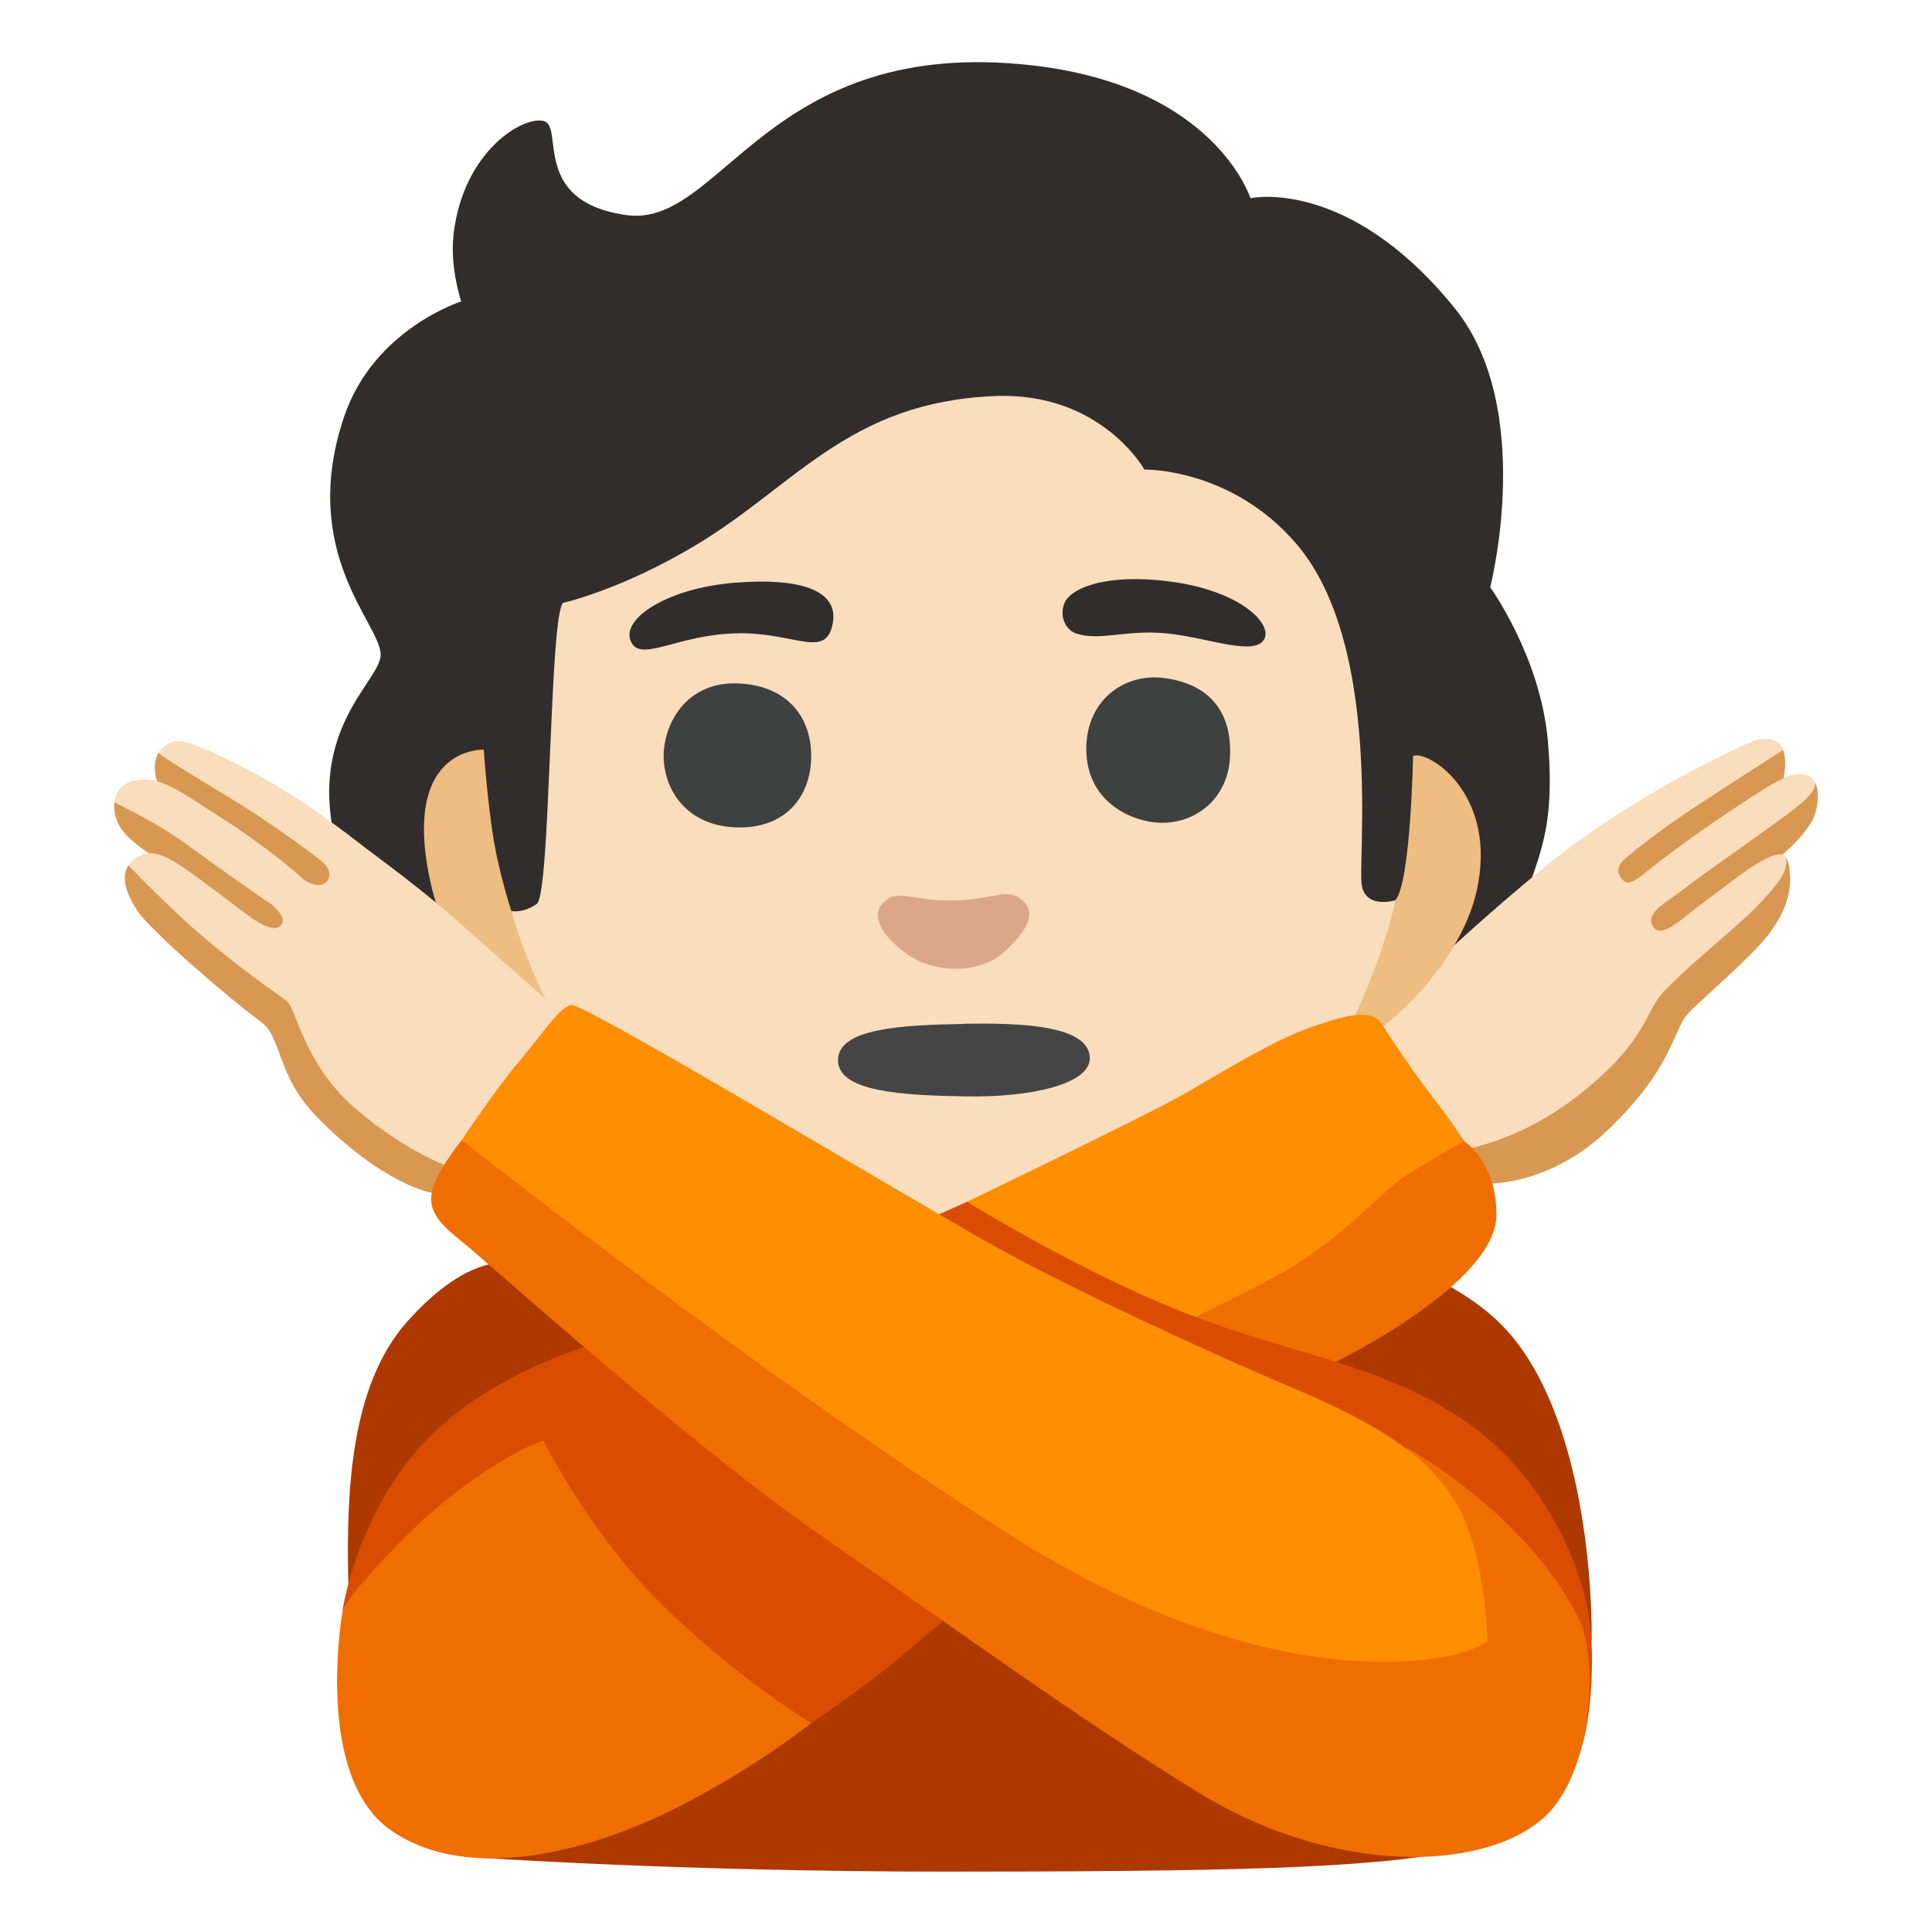
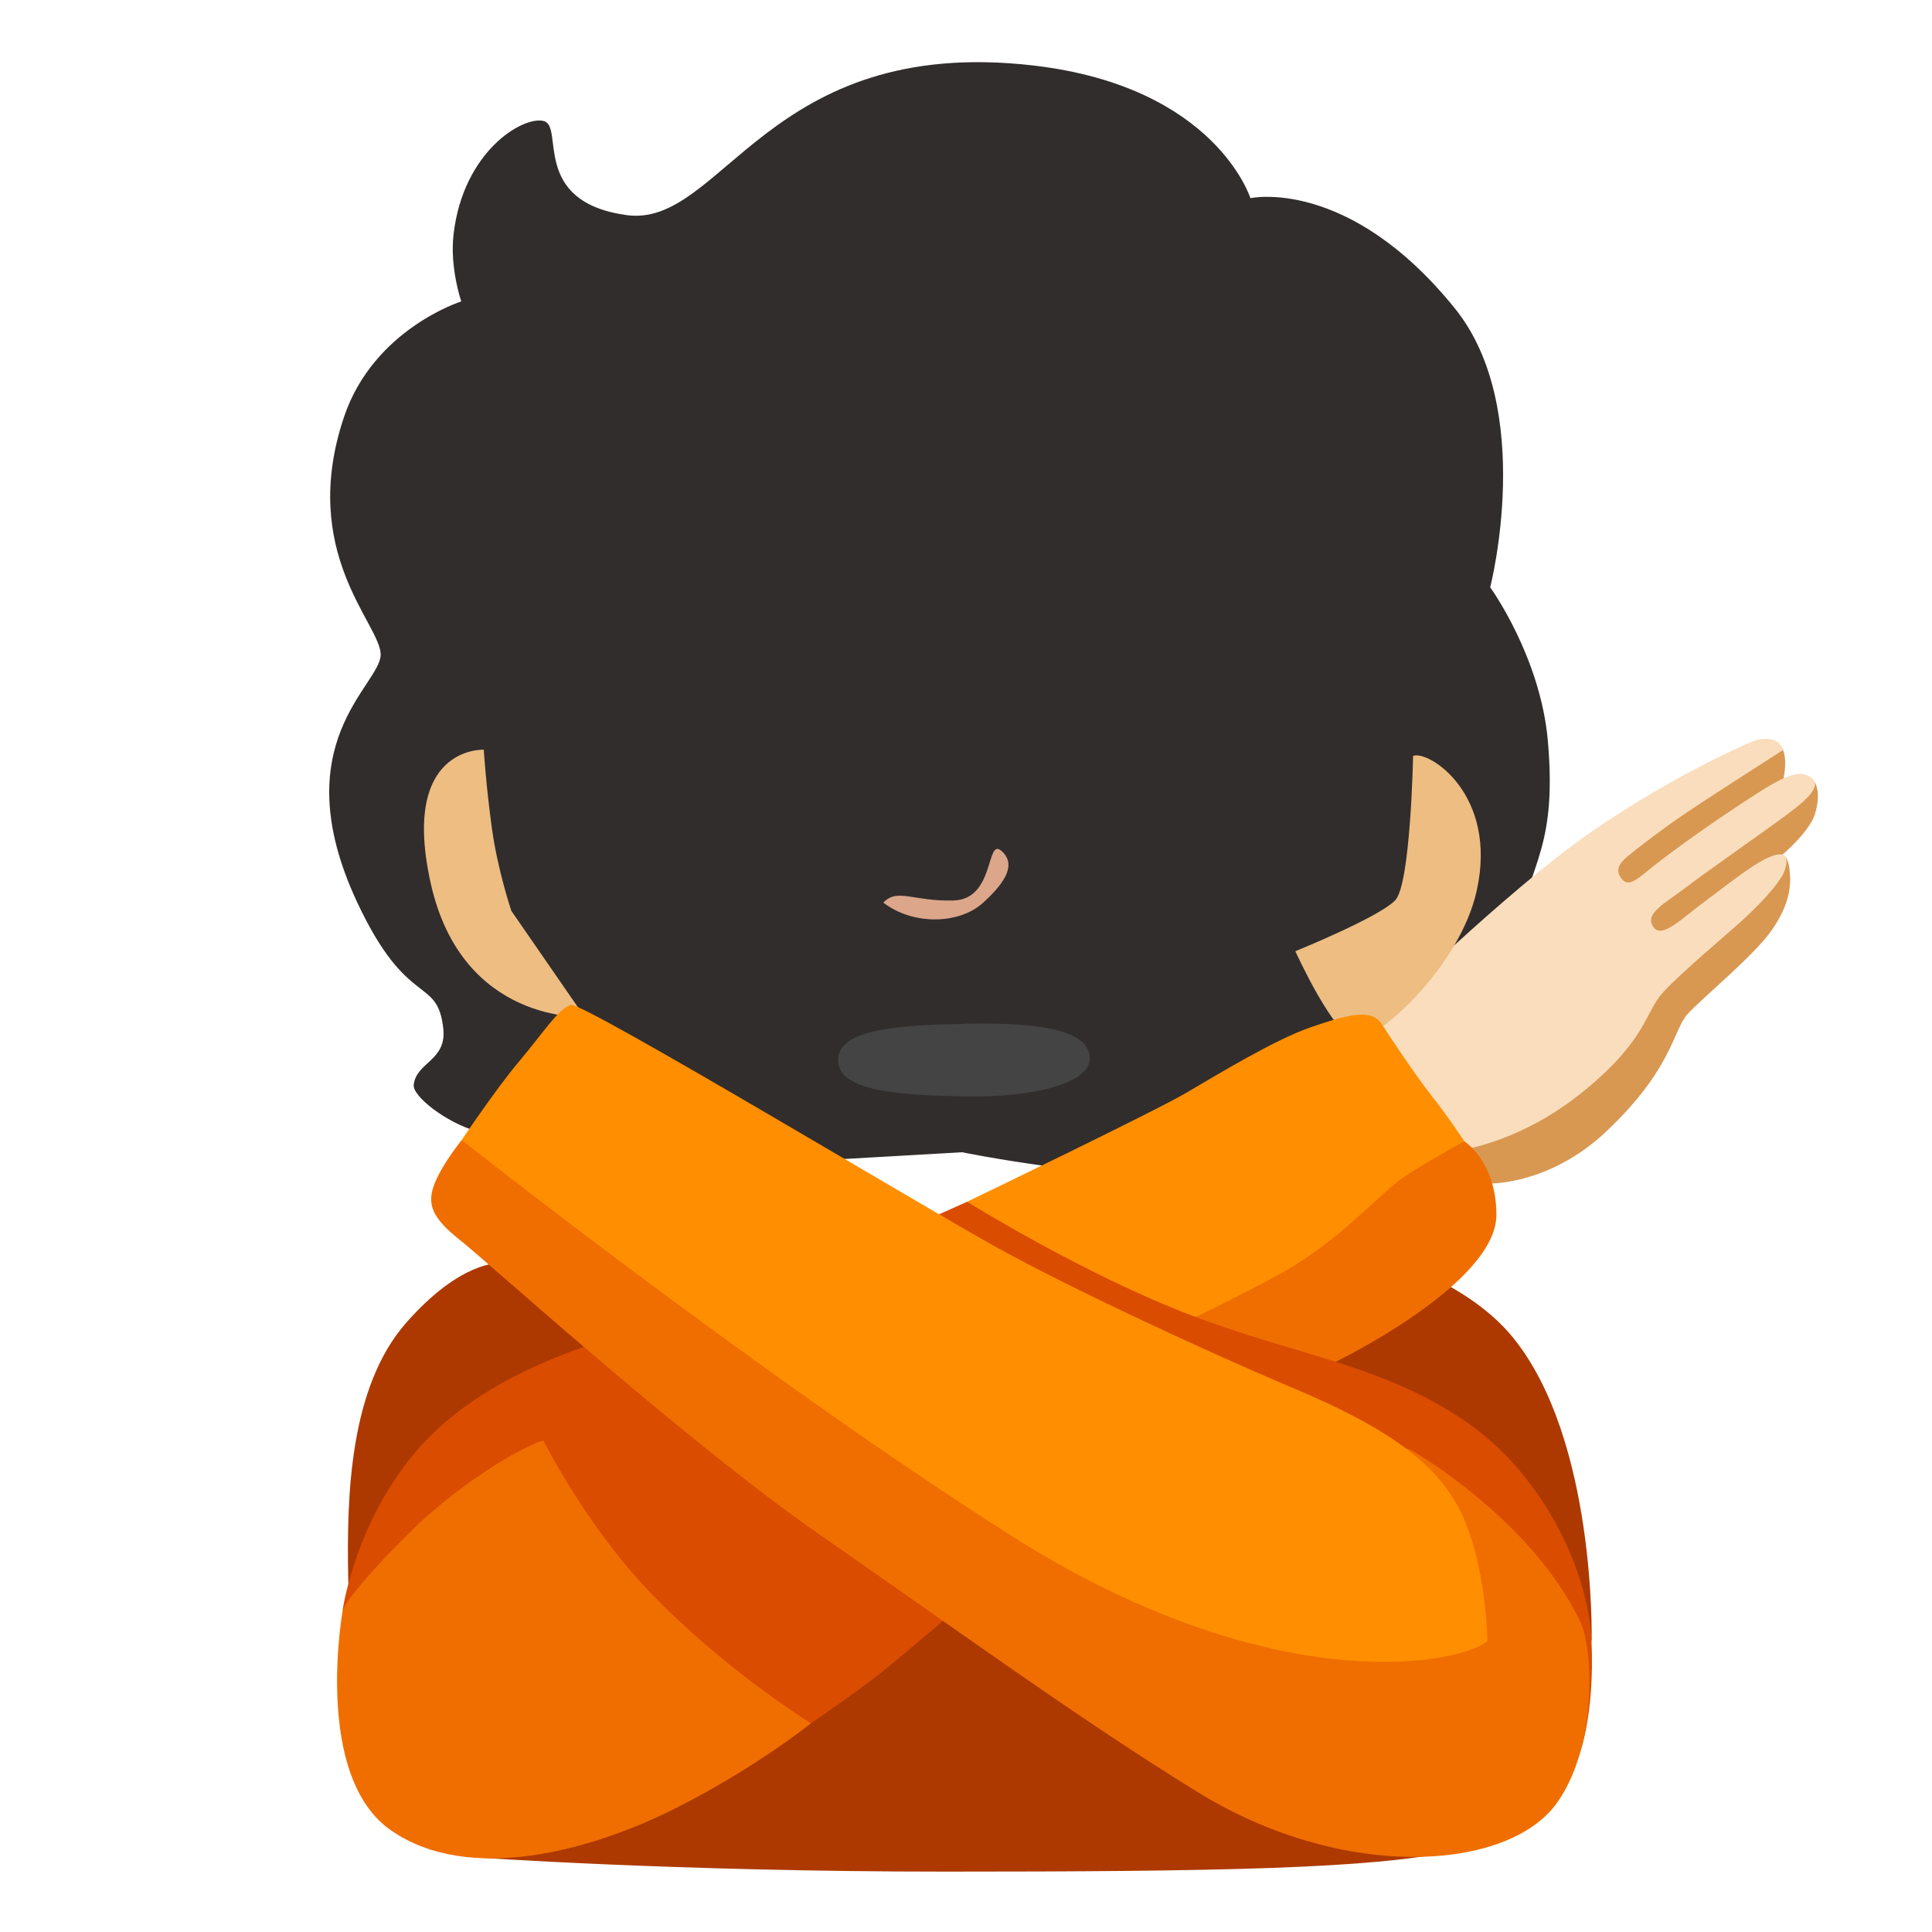
<svg xmlns="http://www.w3.org/2000/svg" version="1.1" id="a" x="0px" y="0px" viewBox="0 0 128 128" style="enable-background:new 0 0 128 128;" xml:space="preserve">
  <path style="fill:#312D2D;" d="M82.85,13.15c0,0-2.28-7.4-14.38-8.81c-17.68-2.05-20.61,10.8-26.97,9.91s-4.1-5.87-5.47-6.23  s-5.34,1.99-5.98,7.5c-0.26,2.23,0.51,4.45,0.51,4.45s-5.79,1.82-7.76,7.63c-3.05,9.03,2.42,13.74,2.42,15.77s-6.49,5.85-1.56,16.4  c3.34,7.15,5.32,4.85,5.71,8.38c0.23,2.14-1.8,2.21-1.96,3.73c-0.08,0.75,2.14,2.49,4.18,3.07c3.26,0.94,9.49,1.5,9.49,1.5  s-2.04,1.46,2.83,2.29c6.33,1.07,10.2-1.85,10.2-1.85l9.64-0.55c0,0,8.91,1.85,18.71,1.92s13.73-1.49,17.2-4.92  c2.7-2.68,3.32-5.37,2.78-6.22c-0.54-0.86-2.61,0.04-2.18-3.78c0.66-5.95,2.98-6.4,2.29-14.25c-0.49-5.59-3.82-10.18-3.82-10.18  s3.04-11.83-2.35-18.49c-7.06-8.73-13.54-7.29-13.54-7.29L82.85,13.15z" />
  <path style="fill:#D89852;" d="M102.26,64.99l-7.32,11.65l3.78,1.77c0,0,3.92,0.09,7.65-3.4c4.46-4.19,4.46-6.76,5.44-7.83  s4.4-3.87,5.57-5.55s1.3-2.9,1.19-3.95s-0.49-1.05-0.49-1.05s1.8-1.5,2.17-2.71c0.44-1.45-0.02-2.1-0.02-2.1h-2.12  c0,0,0.52-1.95-0.3-2.58s-10.62,5.94-10.62,5.94l-4.91,9.81H102.26z" />
  <path style="fill:#F9DDBD;" d="M85.89,72.57l5.04-4.81c0,0,6.23-6.2,12-10.79c5.78-4.59,12.63-7.66,13.35-7.91  c0.34-0.12,0.9-0.17,1.31,0s0.53,0.64,0.53,0.64s-5.06,3.23-6.65,4.32s-3,2.18-3.71,2.78s-0.66,1.09-0.22,1.53s1.15-0.27,1.91-0.87  s2.6-2.01,5.41-3.88c3.04-2.02,4.2-2.73,5.13-2.07s-0.87,1.91-1.97,2.73s-5.24,3.71-6.44,4.64s-2.78,1.69-1.97,2.62  c0.56,0.64,1.94-0.74,3.25-1.71c1.99-1.47,4.17-3.31,5.2-3.18c0.48,0.06,0.31,0.93,0,1.44c-0.65,1.07-2.04,2.4-2.74,3.03  c-1.04,0.93-3.95,3.37-5.15,4.68s-1.06,3.18-5.41,6.66c-4.42,3.55-8.63,3.88-8.63,3.88l-10.25-3.73L85.89,72.57z" />
  <g>
    <path style="fill:#EDBD82;" d="M32.05,49.67c0,0-5.57-0.27-3.5,8.91c2.1,9.27,10.18,8.79,10.18,8.79l-4.85-7.02   c0,0-0.9-2.65-1.29-5.47s-0.54-5.22-0.54-5.22V49.67z" />
    <path style="fill:#EDBD82;" d="M93.63,50.08c1.01-0.39,5.64,2.53,4.2,8.96c-1.13,5.03-6.52,9.83-7.95,9.81s-4.06-5.83-4.06-5.83   s5.62-2.28,6.63-3.39c1.01-1.11,1.17-9.55,1.17-9.55L93.63,50.08z" />
  </g>
-   <path style="fill:#F9DDBD;" d="M37.31,39.93c-0.93,0.95-0.82,19.32-1.75,19.96s-1.67,0.47-1.67,0.47s5.59,22.83,29.03,24.02  c24.3,1.24,29.54-24.74,29.54-24.74s-1.95,0.62-2.24-0.98s1.43-15.93-4.35-22.65c-4.33-5.03-10.05-4.9-10.05-4.9  s-2.88-5.18-9.96-4.87c-9.58,0.42-13.09,5.83-19.6,9.78c-5.01,3.04-8.95,3.92-8.95,3.92L37.31,39.93z" />
  <path style="fill:#AD3900;" d="M33.05,83.7c0,0-2.48-0.19-6.09,3.88c-3.79,4.26-4,11.45-3.89,16.99s3.56,14.81,3.56,14.81l4.79,3.67  c0,0,13.31,0.95,31.23,0.95s28.58-0.19,33.79-1.41s9.01-13.96,9.01-13.96s0.3-13.29-5.24-20.05s-20.39-7.76-20.39-7.76L33.06,83.7  L33.05,83.7z" />
  <path style="fill:#F06E00;" d="M86.11,77.83L73.96,90.12l14.44,0.15c0,0,10.74-5.18,10.74-9.78c0-3.57-2.15-4.89-2.15-4.89  L86.1,77.82L86.11,77.83z" />
  <path style="fill:#FF8E00;" d="M62.04,86.27l2.03-6.65c0,0,12.34-5.94,14.49-7.2s5.93-3.56,8.3-4.37c2.37-0.81,4-1.26,4.67-0.22  s2.3,3.48,3.41,4.89s2.07,2.89,2.07,2.89s-2.44,1.33-4,2.37s-4.07,4.07-8,6.3c-2.63,1.49-7.63,3.85-7.63,3.85l-15.33-1.85  L62.04,86.27z" />
  <path style="fill:#DA4C00;" d="M33.81,117.38L22.7,106.67c0,0,0.99-7.01,6.2-11.91c5.98-5.62,15.91-7.11,15.91-7.11l17.14-7.08  l2.12-0.95c0,0,7.76,4.83,14.87,7.53s12.51,3.23,18.02,6.93s8.29,10.31,8.48,14.55c0.24,5.27-0.91,7.91-0.91,7.91L64.2,105.93  c0,0-4.75,4.04-5.7,4.79c-2,1.58-4.77,3.45-4.77,3.45l-19.92,3.2L33.81,117.38z" />
-   <path style="fill:#DBA689;" d="M63.17,59.66c-2.69,0.07-3.71-0.84-4.65,0.14c-0.87,0.89-0.08,2.15,1.38,3.27  c1.98,1.52,5.03,1.44,6.6,0.02c1.56-1.41,2.22-2.6,1.21-3.46S65.92,59.59,63.17,59.66z" />
+   <path style="fill:#DBA689;" d="M63.17,59.66c-2.69,0.07-3.71-0.84-4.65,0.14c1.98,1.52,5.03,1.44,6.6,0.02c1.56-1.41,2.22-2.6,1.21-3.46S65.92,59.59,63.17,59.66z" />
  <g>
    <path style="fill:#312D2D;" d="M41.89,42.66c0.74,1.11,3.07-0.59,6.84-0.7s5.81,1.63,6.38-0.39c0.67-2.39-1.89-3.33-6.46-2.96   C43.98,38.99,40.9,41.18,41.89,42.66z" />
    <path style="fill:#312D2D;" d="M71.33,41.98c1.55,0.48,3.04-0.2,5.55-0.05c2.66,0.15,5.88,1.51,6.77,0.57s-1.25-3.34-6.12-3.97   c-4.4-0.58-6.67,0.5-7.02,1.46C70.15,40.95,70.69,41.79,71.33,41.98L71.33,41.98z" />
  </g>
  <g>
-     <path style="fill:#3F4040;" d="M48.94,45.28c-3.6-0.17-5.11,2.9-4.96,5.12s1.74,4.37,4.92,4.42c3.02,0.05,4.75-1.89,4.84-4.53   s-1.46-4.85-4.79-5.01H48.94z" />
-     <path style="fill:#3F4040;" d="M77.19,44.93c-2.68-0.38-5.22,1.44-5.22,4.68c0,3.61,3.12,4.84,4.85,4.9   c2.48,0.08,4.53-1.68,4.67-4.32C81.64,47.23,80.2,45.35,77.19,44.93z" />
-   </g>
+     </g>
  <path style="fill:#F06E00;" d="M36.02,95.46c-0.6,0-5.1,2.3-9.01,6.2s-4.3,5-4.3,5s-2,11.01,3.2,14.61s13.31,1.3,18.71-1.4  c5.4-2.7,9.11-5.7,9.11-5.7s-5.4-3.3-10.41-8.41c-4.43-4.52-7.31-10.31-7.31-10.31L36.02,95.46z" />
  <path style="fill:#444444;" d="M63.82,67.84c-4.08,0.07-8.3,0.29-8.3,2.4s4.3,2.33,8.52,2.4s8.1-0.8,8.16-2.48  c0.07-2.26-4.66-2.4-8.37-2.33L63.82,67.84z" />
-   <path style="fill:#D89852;" d="M30.97,63.73l0.76,15.18l-3.11,0.12c0,0-3.25-0.52-7.7-5.11c-2.54-2.62-2.3-5.23-3.56-6.16  c-2.4-1.78-7.37-6.1-8.23-7.38c-1.49-2.21-0.6-3.05-0.6-3.05l1.46-0.71c0,0-1.34-0.84-1.94-1.68s-0.48-1.79-0.48-1.79l3.11-0.78  c0,0-0.37-0.57-0.42-1.32s0.24-1.2,0.24-1.2l4.3,1.32l16.16,12.56L30.97,63.73z" />
-   <path style="fill:#F9DDBD;" d="M37.53,67.38c0,0-3.49-3.02-7.04-6.2c-2.45-2.19-5.27-4.24-6.22-4.96s-4.03-3.22-7.82-5.21  c-1.88-0.99-3.91-1.92-4.63-1.92s-1.26,0.66-1.32,0.78s3.47,2.21,5.5,3.47s5.08,3.47,5.5,3.89s0.42,0.96,0.06,1.26  s-1.14,0.12-1.67-0.42s-3.04-2.52-5.32-3.95c-2.57-1.61-3.95-2.81-5.74-2.39C7.67,52,7.57,53.16,7.57,53.16s2.69,1.26,4.66,2.69  s4.84,3.47,5.5,3.89s1.24,1.17,0.9,1.55c-0.42,0.48-1.38-0.06-1.97-0.48s-2.75-2.09-4.01-2.99s-2.39-1.55-3.23-1.2  c-0.76,0.33-0.9,0.72-0.9,0.72s2.9,3.07,5.5,5.2c3.35,2.75,4.42,3.29,5.02,3.83s1.12,4.08,4.36,6.94c4.07,3.58,7.59,4.42,7.59,4.42  l6.52-10.34L37.53,67.38z" />
  <path style="fill:#F06E00;" d="M59.87,86.09L30.59,75.53c0,0-1.31,1.61-1.81,2.92s-0.2,2.21,1.71,3.72s14.99,13.38,23.84,19.52  c8.85,6.14,16.99,12.08,24.95,17c9.76,6.04,20.62,5.25,23.84,0.8c2.71-3.73,2.46-10.21,1.57-12.07  c-3.29-6.86-11.23-11.37-11.23-11.37l-33.6-9.96L59.87,86.09z" />
  <path style="fill:#FF8E00;" d="M98.54,108.75c-2.33,1.71-14.73,3.7-31.63-7.06C50.18,91.03,30.59,75.53,30.59,75.53  s2.21-3.32,3.82-5.23s2.62-3.52,3.42-3.72s23.34,13.38,28.27,16.1s13.78,6.84,19.52,9.26c5.73,2.41,9.46,4.73,11.17,8.25  S98.54,108.76,98.54,108.75L98.54,108.75z" />
</svg>